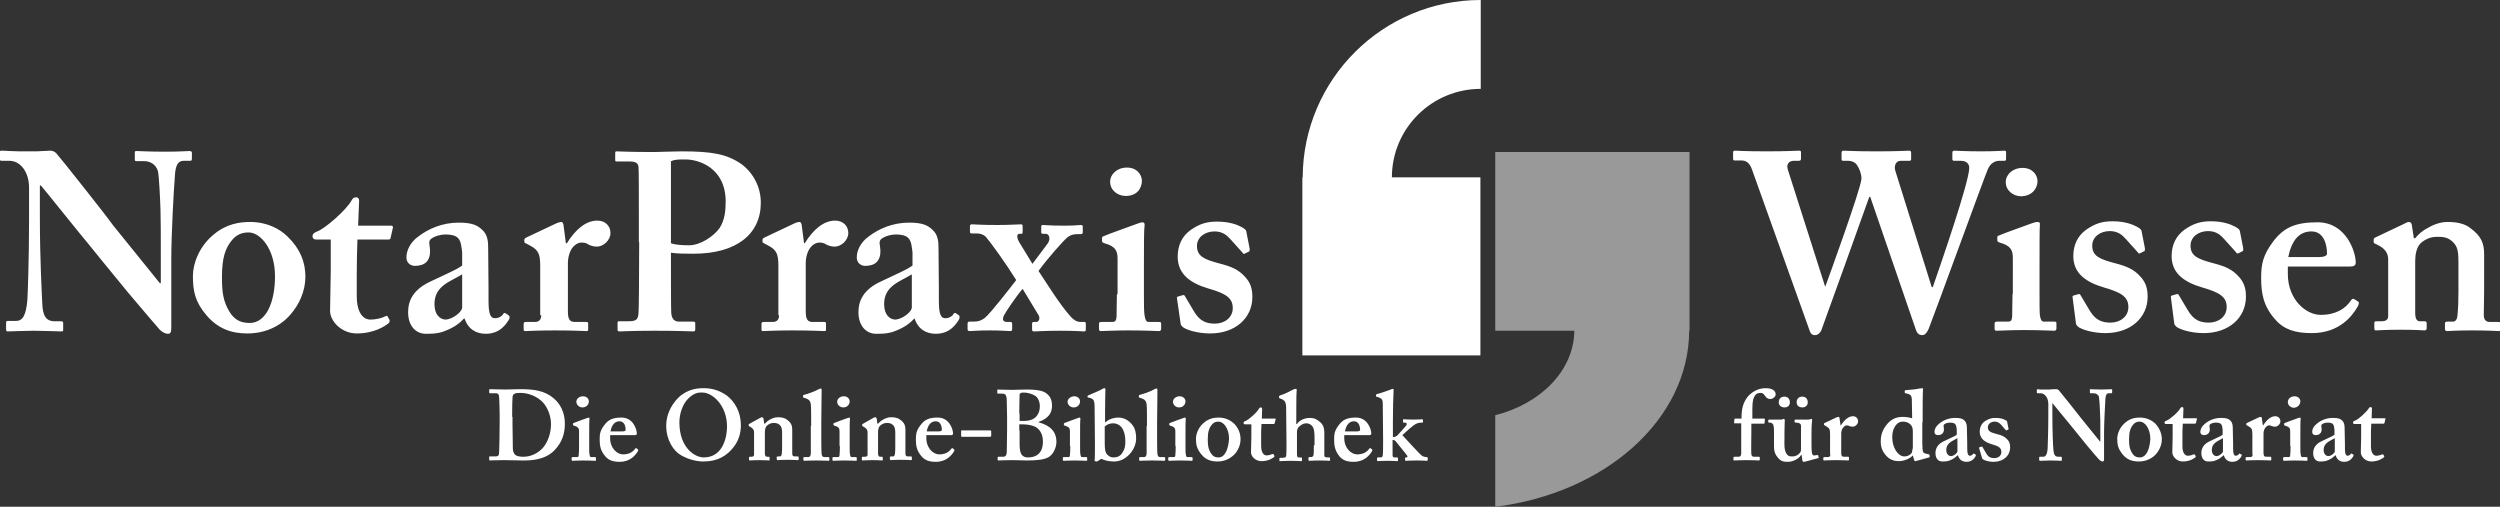
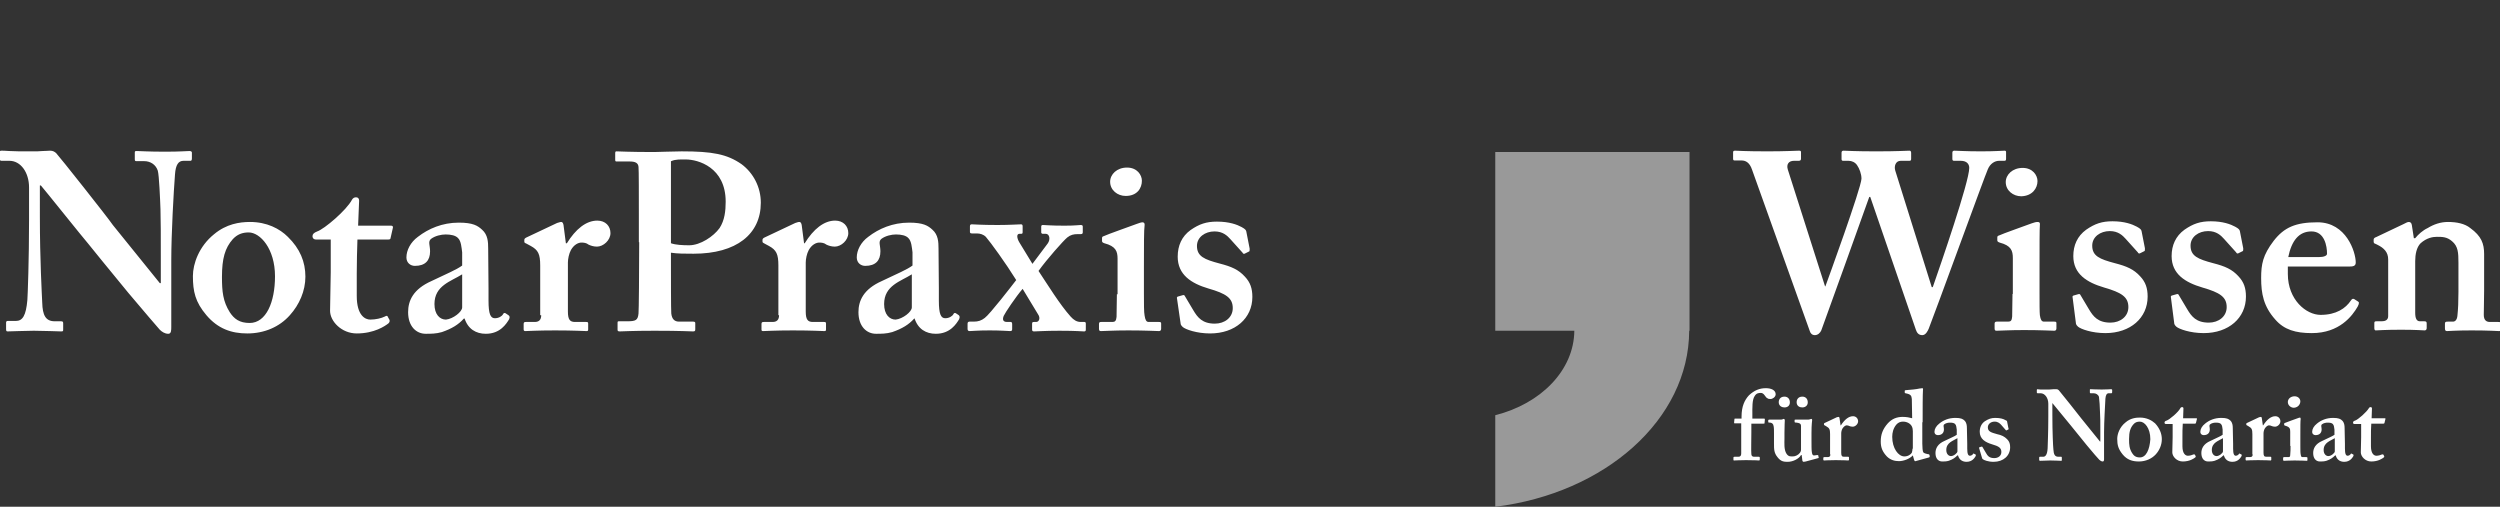
<svg xmlns="http://www.w3.org/2000/svg" version="1.1" id="Ebene_1" x="0px" y="0px" width="740px" height="150px" viewBox="0 0 740 150" style="enable-background:new 0 0 740 150;" xml:space="preserve">
  <rect x="0" y="0" width="740" height="150" fill="#333333" stroke="none" />
  <style type="text/css">
	.st0{fill:#FFFFFF;}
	.st1{fill:#999999;}
</style>
  <g>
-     <path class="st0" d="M438.3,26.3V0c-29,0-52.6,23.5-52.7,52.5h-0.1v52.7h52.7V52.5h-26.2C412,38,423.8,26.3,438.3,26.3" />
    <path class="st1" d="M500.1,45h-57.5v52.9H466c-0.1,11.7-9.9,21.6-23.4,25V150c32.5-4,57.3-25.8,57.4-52.1h0.1V45z" />
    <path class="st0" d="M698.9,125.6v3.8c0,1.1-0.1,3.5-0.1,4.5c0,1.2,1.3,2.7,3.1,2.7c2.1,0,3.3-0.9,3.7-1.2c0.1-0.1,0.2-0.2,0.1-0.4   l-0.2-0.4c-0.1-0.1-0.1-0.1-0.4-0.1c-0.4,0.2-1.1,0.4-1.7,0.4c-0.6,0-1.6-0.5-1.6-2.8v-2.7c0-1.3,0-2.7,0.1-4h3.6   c0.2,0,0.3-0.1,0.3-0.2l0.3-1.2c0-0.1,0-0.2-0.2-0.2h-3.9l0.1-2.9c0-0.2-0.1-0.4-0.4-0.4c-0.2,0-0.4,0.1-0.5,0.3   c-0.7,1.2-3.2,3.4-4.1,3.7c-0.4,0.1-0.6,0.3-0.6,0.6c0,0.3,0.2,0.4,0.4,0.4H698.9z M691.1,133.6c0,0.5-1.1,1.4-1.9,1.4   c-0.7,0-1.4-0.6-1.4-1.8c0-2.2,2-2.7,3.3-3.5V133.6z M691.4,134.9c0.4,1.3,1.4,1.8,2.5,1.8c1.7,0,2.4-1.2,2.7-1.7   c0.1-0.3,0.1-0.4-0.1-0.5l-0.4-0.2c-0.1-0.1-0.2-0.1-0.3,0.1c-0.1,0.2-0.5,0.5-0.9,0.5c-0.5,0-0.8-0.5-0.8-2.1v-1.4l-0.1-4.7   c0-0.8-0.1-1.6-0.7-2.2c-0.5-0.5-1.1-0.8-2.7-0.8c-2,0-3.6,0.7-4.8,1.7c-0.9,0.7-1.4,1.6-1.4,2.4c0,0.7,0.5,1,1,1   c1.2,0,1.8-0.7,1.8-1.7c0-0.7-0.3-1.2,0.1-1.5c0.5-0.4,1.2-0.5,1.7-0.5c0.7,0,1.2,0.1,1.5,0.4c0.4,0.4,0.4,1.1,0.5,1.7v1.5   c-0.7,0.5-1.8,0.9-3.6,1.8c-2.1,0.9-2.7,2.3-2.7,3.6c0,1.7,0.9,2.5,2,2.5c0.6,0,1.2,0,1.9-0.2c1.2-0.4,1.9-0.9,2.6-1.6H691.4z    M680.9,118.8c0-0.7-0.6-1.5-1.7-1.5c-1.2,0-2,0.8-2,1.7c0,1,0.9,1.7,1.8,1.7C680.3,120.6,680.9,119.6,680.9,118.8 M678,132   c0,0.8,0,1.8-0.1,2.7c0,0.5-0.2,0.6-0.5,0.6h-1.3c-0.2,0-0.3,0.1-0.3,0.2v0.6c0,0.2,0.1,0.3,0.2,0.3c0.4,0,1.5-0.1,3.2-0.1   c2,0,3.3,0.1,3.6,0.1c0.2,0,0.2-0.1,0.2-0.3v-0.6c0-0.1-0.1-0.2-0.3-0.2h-1.2c-0.3,0-0.4-0.2-0.5-0.8c-0.1-0.4-0.1-1.4-0.1-2.5   v-3.2c0-2.5,0-4.3,0.1-4.8c0-0.2-0.1-0.4-0.2-0.4c-0.2,0-0.4,0.1-0.7,0.2c-0.5,0.2-3.4,1.2-3.8,1.4c-0.1,0.1-0.2,0.1-0.2,0.2v0.3   c0,0.1,0,0.2,0.3,0.3c1.4,0.4,1.5,0.9,1.5,1.8V132z M666.8,134.5c0,0.6-0.3,0.8-0.8,0.8h-1c-0.2,0-0.3,0.1-0.3,0.2v0.6   c0,0.1,0.1,0.2,0.2,0.2c0.2,0,1.4-0.1,3.5-0.1c2.2,0,3.5,0.1,3.7,0.1c0.1,0,0.2-0.1,0.2-0.2v-0.7c0-0.1-0.1-0.2-0.2-0.2h-1.3   c-0.6,0-0.8-0.3-0.8-1.2v-5.7c0-0.4,0.1-1,0.4-1.5c0.4-0.6,0.9-0.9,1.2-0.9c0.3,0,0.6,0.1,0.8,0.2c0.2,0.1,0.6,0.2,1,0.2   c0.8,0,1.6-0.8,1.6-1.6c0-0.8-0.6-1.5-1.5-1.5c-1.3,0-2.5,1-3.6,2.7h-0.1l-0.3-2.1c0-0.2-0.1-0.4-0.3-0.4s-0.3,0.1-0.5,0.1   l-3.6,1.7c-0.2,0.1-0.2,0.1-0.2,0.3v0.2c0,0.1,0.1,0.2,0.2,0.2l0.5,0.3c0.9,0.5,1.1,0.9,1.1,2.3V134.5z M658,133.6   c0,0.5-1.1,1.4-1.9,1.4c-0.7,0-1.4-0.6-1.4-1.8c0-2.2,2-2.7,3.3-3.5V133.6z M658.3,134.9c0.4,1.3,1.4,1.8,2.5,1.8   c1.7,0,2.4-1.2,2.7-1.7c0.1-0.3,0.1-0.4-0.1-0.5l-0.4-0.2c-0.1-0.1-0.2-0.1-0.3,0.1c-0.1,0.2-0.5,0.5-0.9,0.5   c-0.5,0-0.8-0.5-0.8-2.1v-1.4l-0.1-4.7c0-0.8-0.1-1.6-0.7-2.2c-0.5-0.5-1.1-0.8-2.7-0.8c-2,0-3.6,0.7-4.8,1.7   c-0.9,0.7-1.4,1.6-1.4,2.4c0,0.7,0.5,1,1,1c1.2,0,1.8-0.7,1.8-1.7c0-0.7-0.3-1.2,0.1-1.5c0.5-0.4,1.2-0.5,1.7-0.5   c0.7,0,1.2,0.1,1.5,0.4c0.4,0.4,0.4,1.1,0.5,1.7v1.5c-0.7,0.5-1.8,0.9-3.6,1.8c-2.1,0.9-2.7,2.3-2.7,3.6c0,1.7,0.9,2.5,2,2.5   c0.6,0,1.2,0,1.9-0.2c1.2-0.4,1.9-0.9,2.6-1.6H658.3z M643.1,125.6v3.8c0,1.1-0.1,3.5-0.1,4.5c0,1.2,1.3,2.7,3.1,2.7   c2.1,0,3.3-0.9,3.7-1.2c0.1-0.1,0.2-0.2,0.1-0.4l-0.2-0.4c-0.1-0.1-0.1-0.1-0.4-0.1c-0.4,0.2-1.1,0.4-1.7,0.4   c-0.6,0-1.6-0.5-1.6-2.8v-2.7c0-1.3,0-2.7,0.1-4h3.6c0.2,0,0.3-0.1,0.3-0.2l0.3-1.2c0-0.1,0-0.2-0.2-0.2h-3.9l0.1-2.9   c0-0.2-0.1-0.4-0.4-0.4c-0.2,0-0.4,0.1-0.5,0.3c-0.6,1.2-3.2,3.4-4.1,3.7c-0.4,0.1-0.6,0.3-0.6,0.6c0,0.3,0.2,0.4,0.4,0.4H643.1z    M633.4,135.4c-1.2,0-1.8-0.5-2.3-1.3c-0.8-1.3-0.9-2.4-0.9-4.1c0-2.2,0.4-3.4,1.3-4.4c0.5-0.6,1.1-0.8,1.9-0.8   c1.4,0,3.1,1.9,3.1,5.2C636.3,133,635.3,135.4,633.4,135.4 M633.4,123.6c-1.2,0-2.8,0.2-4.2,1.4c-1.8,1.4-2.5,3.5-2.5,4.9   c0,1.8,0.3,3,1.6,4.6c1.3,1.6,2.9,2.1,4.8,2.1c2,0,3.8-0.8,5-2.1c1.1-1.2,1.8-2.8,1.8-4.5c0-1.7-0.7-3.3-2-4.7   C636.9,124.4,635.4,123.6,633.4,123.6 M607.3,119.3h0.2c0.4,0.4,5.1,6.3,5.5,6.7c0.4,0.5,2.7,3.3,4.7,5.8c1.8,2.2,3.4,4,3.7,4.3   c0.2,0.2,0.6,0.5,1,0.5c0.4,0,0.4-0.4,0.4-0.8V128c0-3,0.3-8,0.4-10c0.1-1.1,0.4-1.6,1-1.6h0.8c0.1,0,0.2-0.1,0.2-0.3v-0.7   c0-0.1-0.1-0.2-0.3-0.2c-0.4,0-1.1,0.1-2.8,0.1c-2,0-3-0.1-3.3-0.1c-0.2,0-0.2,0.1-0.2,0.2v0.7c0,0.1,0,0.3,0.2,0.3h0.9   c0.7,0,1.4,0.4,1.6,1.1c0.1,0.5,0.3,3.4,0.3,4.5c0.1,1.5,0.1,3,0.1,5.6v3.1h-0.1c-0.5-0.6-5.1-6.3-5.5-6.8   c-0.6-0.8-6.4-8.1-6.7-8.4c-0.2-0.2-0.4-0.3-0.7-0.3c-0.2,0-0.4,0-0.8,0c-0.4,0-0.8,0.1-1.3,0.1c-1.3,0-2.1,0-2.6,0   c-0.5,0-0.8-0.1-0.9-0.1c-0.1,0-0.2,0.1-0.2,0.2v0.8c0,0.1,0.1,0.2,0.2,0.2h0.9c1.3,0,2.3,1.4,2.3,3.1v3.8c0,4.7-0.2,8.9-0.2,9.4   c-0.1,1.8-0.6,2.5-1.3,2.5h-1c-0.1,0-0.2,0.1-0.2,0.2v0.7c0,0.2,0.1,0.3,0.2,0.3c0.3,0,2.3-0.1,3.1-0.1c1.1,0,2.9,0.1,3.2,0.1   c0.2,0,0.2-0.1,0.2-0.2v-0.7c0-0.1,0-0.3-0.2-0.3h-0.8c-1.1,0-1.4-0.7-1.5-2.2c-0.1-0.9-0.3-5.1-0.3-10.1V119.3z M586.7,135.6   c0,0.1,0.1,0.2,0.2,0.3c0.3,0.3,1.6,0.8,3.2,0.8c2.9,0,4.9-1.8,4.9-4.3c0-1-0.2-1.7-0.9-2.4c-0.8-0.8-1.6-1.2-3-1.5   c-1.8-0.5-2.7-0.8-2.7-2c0-1,0.9-1.7,2-1.7c1,0,1.5,0.5,1.9,0.9l1.4,1.6c0.1,0.1,0.1,0.1,0.2,0.1l0.6-0.3c0.1-0.1,0.1-0.2,0-0.3   l-0.4-2c0-0.2-0.1-0.3-0.6-0.5c-0.5-0.3-1.4-0.6-2.9-0.6c-1.2,0-2,0.3-3.1,1c-1,0.7-1.5,1.8-1.5,3.1c0,2.1,1.6,3.1,3.6,3.7   c2.1,0.6,2.8,1.1,2.8,2.3c0,1.1-0.9,1.8-2.1,1.8c-1.5,0-2-0.7-2.5-1.6l-1-1.7c-0.1-0.1-0.1-0.1-0.3-0.1l-0.6,0.2   c-0.1,0-0.1,0.1-0.1,0.2L586.7,135.6z M579.4,133.6c0,0.5-1.1,1.4-1.9,1.4c-0.7,0-1.4-0.6-1.4-1.8c0-2.2,2-2.7,3.3-3.5V133.6z    M579.6,134.9c0.4,1.3,1.4,1.8,2.5,1.8c1.7,0,2.4-1.2,2.7-1.7c0.1-0.3,0.1-0.4-0.1-0.5l-0.4-0.2c-0.1-0.1-0.2-0.1-0.3,0.1   c-0.1,0.2-0.5,0.5-0.9,0.5c-0.5,0-0.8-0.5-0.8-2.1v-1.4l-0.1-4.7c0-0.8-0.1-1.6-0.7-2.2c-0.5-0.5-1.1-0.8-2.7-0.8   c-2,0-3.6,0.7-4.8,1.7c-0.9,0.7-1.4,1.6-1.4,2.4c0,0.7,0.5,1,1,1c1.2,0,1.8-0.7,1.8-1.7c0-0.7-0.3-1.2,0.1-1.5   c0.5-0.4,1.2-0.5,1.7-0.5c0.7,0,1.2,0.1,1.5,0.4c0.4,0.4,0.4,1.1,0.5,1.7v1.5c-0.7,0.5-1.8,0.9-3.6,1.8c-2.1,0.9-2.7,2.3-2.7,3.6   c0,1.7,0.9,2.5,2,2.5c0.6,0,1.2,0,1.9-0.2c1.2-0.4,1.9-0.9,2.6-1.6H579.6z M566.1,132.8c0,0.5-0.1,0.8-0.2,1.2   c-0.3,0.5-1.1,1.1-2.2,1.1c-1.8,0-3.6-2.4-3.6-5.8c0-1.2,0.3-2.5,1.2-3.6c0.6-0.7,1.3-0.9,2-0.9c1.2,0,2.2,0.6,2.6,1.4   c0.2,0.4,0.3,0.9,0.3,1.4V132.8z M569.1,125c0-3.8,0-8.1,0.1-9.6c0.1-0.4-0.1-0.5-0.2-0.5c-0.2,0-0.4,0.1-0.8,0.1   c-0.8,0.2-2.7,0.4-4.2,0.5c-0.2,0.1-0.2,0.1-0.2,0.2v0.5c0,0.1,0.1,0.2,0.2,0.2c1.6,0.3,1.8,0.7,1.9,1.7l0.1,5.7   c-0.7-0.2-1.7-0.4-2.8-0.4c-1.8,0-3.2,0.6-4.4,1.9c-1.5,1.7-2.1,3.3-2.1,5.4c0,1.9,0.6,3.1,1.8,4.4c1.1,1.1,2.4,1.4,3.6,1.4   c1.4,0,3.2-0.7,4.1-1.7l0.4,1.4c0.1,0.2,0.2,0.4,0.4,0.3l4-1.1c0.2-0.1,0.2-0.2,0.2-0.4l-0.1-0.4c-0.1-0.1-0.2-0.2-0.6-0.2   c-0.4-0.1-0.9-0.2-1.2-0.5c-0.2-0.3-0.3-1.5-0.3-2.6V125z M541.8,134.5c0,0.6-0.3,0.8-0.8,0.8h-1c-0.2,0-0.3,0.1-0.3,0.2v0.6   c0,0.1,0.1,0.2,0.2,0.2c0.2,0,1.4-0.1,3.5-0.1c2.2,0,3.5,0.1,3.7,0.1c0.1,0,0.2-0.1,0.2-0.2v-0.7c0-0.1-0.1-0.2-0.2-0.2h-1.3   c-0.6,0-0.8-0.3-0.8-1.2v-5.7c0-0.4,0.1-1,0.4-1.5c0.4-0.6,0.9-0.9,1.2-0.9c0.3,0,0.6,0.1,0.8,0.2c0.2,0.1,0.6,0.2,1,0.2   c0.8,0,1.6-0.8,1.6-1.6c0-0.8-0.6-1.5-1.5-1.5c-1.3,0-2.5,1-3.6,2.7h-0.1l-0.3-2.1c0-0.2-0.1-0.4-0.3-0.4c-0.2,0-0.3,0.1-0.5,0.1   l-3.6,1.7c-0.2,0.1-0.2,0.1-0.2,0.3v0.2c0,0.1,0.1,0.2,0.2,0.2l0.5,0.3c0.9,0.5,1.1,0.9,1.1,2.3V134.5z M533.5,120.6   c0.8,0,1.6-0.5,1.6-1.5c0-1.1-0.7-1.7-1.6-1.7c-1.4,0-1.7,1.1-1.7,1.6C531.8,120.3,532.8,120.6,533.5,120.6 M528.2,120.6   c0.9,0,1.6-0.5,1.6-1.5c0-1.1-0.7-1.7-1.6-1.7c-1.4,0-1.7,1.1-1.7,1.6C526.5,120.3,527.6,120.6,528.2,120.6 M533.5,136.3   c0,0.2,0.2,0.4,0.4,0.4s0.4-0.1,0.6-0.1l3.7-1c0.1,0,0.2-0.1,0.1-0.3l-0.1-0.5c0-0.1-0.1-0.1-0.4-0.1c-0.4,0.1-0.8,0.1-0.9,0.1   c-0.2,0-0.5-0.1-0.6-1c-0.1-0.6-0.1-2-0.1-3.4v-2.1c0-2.9,0.2-3.7,0.2-4c0-0.1-0.1-0.3-0.2-0.3c-0.1,0-0.2,0-0.4,0.1   c-0.1,0-0.3,0.1-0.5,0.1h-3.7c-0.3,0-0.4,0-0.4,0.2v0.5c0,0.1,0.1,0.2,0.6,0.2c0.7,0.1,1.3,0.2,1.3,1v7c0,0.4-0.2,0.8-0.3,0.9   c-0.5,0.7-1.4,1.1-2.1,1.1c-0.7,0-1.3,0.1-1.9-0.8c-0.8-1.2-0.6-3.3-0.6-4.4v-1.8c0-2,0.1-3.4,0.1-3.7c0-0.2-0.1-0.4-0.3-0.4   c-0.1,0-0.2,0-0.3,0.1c-0.1,0-0.3,0.1-0.4,0.1h-3.5c-0.3,0-0.4,0.1-0.4,0.2v0.5c0,0.2,0.2,0.2,0.6,0.2c0.5,0.1,0.9,0.3,1,1.1   c0.1,0.4,0.1,1.4,0.1,2.1c0,0.6,0,1.6,0,3c0,1.7,0,2.8,1.1,4.1c1,1.3,2,1.3,3,1.3c1.5,0,3.3-0.9,3.9-2h0.2L533.5,136.3z    M518.7,125.4h3.2c0.2,0,0.4,0,0.4-0.1l0.1-1.1c0-0.1,0-0.3-0.2-0.3h-3.5v-1c0-2.2-0.1-4.6,0.7-5.7c0.5-0.8,1.1-0.9,1.8-0.9   c0.4,0,0.8,0.2,1.2,0.8c0.2,0.3,0.5,0.7,0.8,0.8c0.2,0.2,0.6,0.2,0.9,0.2c0.6,0,1.5-0.6,1.5-1.4c0-1.2-1.3-1.8-2.9-1.8   c-1.8,0-3.4,0.6-5,2.1c-1.3,1.4-2.2,3.3-2.2,6.3v0.6h-1.7c-0.2,0-0.4,0-0.4,0.1l-0.1,1c0,0.2,0,0.3,0.1,0.3h2v8.9   c0,0.6-0.2,1-0.8,1h-1.2c-0.2,0-0.3,0.1-0.3,0.2v0.7c0,0.2,0.1,0.2,0.2,0.2c0.2,0,1.8-0.1,3.5-0.1c2.6,0,3.7,0.1,3.9,0.1   c0.1,0,0.2-0.1,0.2-0.3v-0.5c0-0.2-0.1-0.3-0.3-0.3h-1.4c-0.5,0-0.8-0.3-0.8-0.8c-0.1-0.8,0-4.1,0-6.5V125.4z" />
    <path class="st0" d="M703.3,70.2c-0.4,0.1-0.7,0.4-0.7,0.7v0.6c0,0.3,0.1,0.6,0.6,0.7l0.6,0.3c1.8,0.9,3.1,2.1,3.1,4.3v16.8   c0,1.2-1,1.5-1.9,1.5h-1.5c-0.6,0-0.7,0.1-0.7,0.6v1.4c0,0.4,0.1,0.7,0.4,0.7c0.4,0,2.8-0.2,7.5-0.2c4.5,0,6.6,0.2,7,0.2   s0.6-0.3,0.6-0.7v-1.3c0-0.5-0.1-0.7-0.7-0.7h-1.3c-1,0-1.4-0.9-1.4-2.5V77.3c0-2,0.4-4.1,1.6-5.3c1.8-1.6,3.6-1.9,4.8-1.9   c1.6,0,3,0,4.5,1.3c1.8,1.5,1.9,3.4,1.9,6.4v8.6c0,3-0.1,5.1-0.3,7c-0.1,1.3-0.7,1.8-1.3,1.8h-1.5c-0.7,0-0.9,0.1-0.9,0.6v1.3   c0,0.6,0.1,0.9,0.6,0.9c0.4,0,2.8-0.2,7.3-0.2c5.2,0,7.5,0.2,8.1,0.2c0.4,0,0.6-0.1,0.6-0.5v-1.7c0-0.4-0.2-0.5-0.9-0.5H737   c-0.9,0-1.8-0.4-1.8-2.1c0-1.5,0.1-4.8,0.1-7.2V75.2c0-3.1-0.8-5.3-4.1-7.7c-1.6-1.3-4-1.8-6.6-1.8c-2.2,0-4.2,0.7-6,1.8   c-1.5,0.7-2.8,1.9-3.7,3h-0.4l-0.6-3.9c-0.1-0.6-0.4-0.9-0.9-0.9c-0.4,0-0.9,0.3-1.5,0.6L703.3,70.2z M677.3,76.2   c1-5,3.2-7.7,6.9-7.7c3.9,0,4.6,4.4,4.6,6.6c0,0.6-0.9,1-2.5,1H677.3z M677.1,78.9h18.1c1.3,0,2.1-0.1,2.1-1.2   c0-3.1-2.8-11.9-11.3-11.9c-6.5,0-9.9,1.5-13,5.5c-3.2,4.2-3.7,6.9-3.7,11c0,4.6,0.7,8.4,4.2,12.3c2.6,3,6,4,10.8,4   c8.2,0,12-5.1,13.6-7.9c0.5-1,0.4-1.3,0-1.5l-1.1-0.7c-0.3-0.1-0.6-0.1-0.9,0.4c-1.6,2.4-4.4,4.3-9,4.3c-4.3,0-9.7-4.5-9.7-12.1   V78.9z M643.6,95.9c0.1,0.3,0.3,0.5,0.6,0.8c0.8,0.7,4.1,1.9,8.1,1.9c7.4,0,12.5-4.5,12.5-10.8c0-2.5-0.6-4.3-2.2-6   c-1.9-2.1-4-3-7.5-3.9c-4.5-1.2-6.7-2.1-6.7-5.2c0-2.6,2.4-4.3,5.2-4.3c2.5,0,3.8,1.3,4.7,2.3l3.6,4c0.1,0.3,0.4,0.4,0.6,0.3   l1.4-0.7c0.1-0.1,0.1-0.5,0.1-0.8l-1-5.1c-0.1-0.4-0.3-0.7-1.4-1.3c-1.3-0.7-3.6-1.6-7.2-1.6c-3.1,0-5.2,0.7-7.8,2.5   c-2.6,1.9-3.8,4.6-3.8,7.8c0,5.3,4,7.8,9.1,9.3c5.2,1.5,7.2,2.8,7.2,5.8c0,2.8-2.4,4.6-5.3,4.6c-3.7,0-5.1-1.8-6.4-4l-2.5-4.2   c-0.1-0.3-0.4-0.3-0.7-0.2l-1.4,0.4c-0.2,0.1-0.3,0.3-0.2,0.6L643.6,95.9z M614.5,95.9c0.1,0.3,0.3,0.5,0.6,0.8   c0.8,0.7,4.1,1.9,8.1,1.9c7.4,0,12.5-4.5,12.5-10.8c0-2.5-0.6-4.3-2.2-6c-1.9-2.1-4-3-7.5-3.9c-4.5-1.2-6.7-2.1-6.7-5.2   c0-2.6,2.4-4.3,5.2-4.3c2.5,0,3.8,1.3,4.7,2.3l3.6,4c0.1,0.3,0.4,0.4,0.6,0.3l1.4-0.7c0.1-0.1,0.1-0.5,0.1-0.8l-1-5.1   c-0.1-0.4-0.3-0.7-1.4-1.3c-1.3-0.7-3.6-1.6-7.2-1.6c-3.1,0-5.2,0.7-7.8,2.5c-2.6,1.9-3.8,4.6-3.8,7.8c0,5.3,4,7.8,9.1,9.3   c5.2,1.5,7.2,2.8,7.2,5.8c0,2.8-2.4,4.6-5.3,4.6c-3.7,0-5.1-1.8-6.4-4l-2.5-4.2c-0.1-0.3-0.4-0.3-0.7-0.2l-1.4,0.4   c-0.2,0.1-0.3,0.3-0.2,0.6L614.5,95.9z M603.1,53.6c0-1.7-1.4-3.9-4.4-3.9c-3,0-5,2-5,4.2c0,2.5,2.2,4.2,4.6,4.2   C601.6,58,603.1,55.7,603.1,53.6 M595.7,87c0,2.1-0.1,4.5-0.1,6.7c-0.1,1.2-0.4,1.5-1.2,1.5h-3.3c-0.4,0-0.7,0.1-0.7,0.6v1.4   c0,0.6,0.2,0.7,0.6,0.7c0.9,0,3.7-0.2,8.1-0.2c5,0,8.4,0.2,9,0.2c0.4,0,0.6-0.3,0.6-0.7v-1.5c0-0.4-0.1-0.5-0.7-0.5h-3   c-0.7,0-1-0.6-1.2-1.9c-0.1-0.9-0.1-3.6-0.1-6.4v-8.1c0-6.2,0-11,0.1-12.2c0.1-0.6-0.1-0.9-0.6-0.9s-1,0.1-1.8,0.4   c-1.3,0.5-8.7,3.1-9.7,3.6c-0.4,0.1-0.5,0.3-0.5,0.6v0.8c0,0.3,0.1,0.5,0.7,0.7c3.4,0.9,3.9,2.4,3.9,4.6V87z M535.7,98   c0.2,0.7,0.7,1.2,1.5,1.2c0.9,0,1.6-0.7,1.9-1.4c0.3-0.8,13.5-37.4,14.2-39.5h0.3l13.5,39.3c0.3,0.9,0.8,1.6,1.9,1.6   c1,0,1.6-1.2,1.9-1.9c1.5-3.7,16.7-45.5,17.5-47.2c0.7-1.7,2.1-2.5,3.3-2.5h1.6c0.4,0,0.5-0.2,0.5-0.6v-2c0-0.2-0.1-0.4-0.4-0.4   c-0.6,0-2.8,0.2-7,0.2c-4.6,0-7.2-0.2-7.9-0.2c-0.4,0-0.6,0.2-0.6,0.6v1.8c0,0.4,0.1,0.6,0.5,0.6h2c1.8,0,2.5,1,2.5,2.1   c0,4.1-8.5,28.7-10.8,35.3h-0.3l-10.8-34.5c-0.4-1.3,0.1-2.9,1.6-2.9h2.6c0.4,0,0.5-0.2,0.5-0.6v-1.7c0-0.4-0.1-0.7-0.5-0.7   c-0.7,0-3.5,0.2-9.8,0.2c-6.4,0-9.1-0.2-9.7-0.2c-0.4,0-0.6,0.2-0.6,0.6v1.9c0,0.4,0.2,0.5,0.5,0.5h1.6c0.9,0,1.9,0.4,2.5,1.3   c0.7,1,1.3,2.6,1.3,4c-0.1,2.8-10.1,30.3-10.7,31.9l-0.1-0.1l-11-34.5c-0.5-1.6,0.3-2.6,1.8-2.6h1.4c0.5,0,0.7-0.2,0.7-0.6v-1.9   c0-0.4-0.1-0.5-0.6-0.5c-0.7,0-3.9,0.2-9.3,0.2c-6.7,0-9-0.2-9.6-0.2c-0.4,0-0.6,0.1-0.6,0.5v1.9c0,0.3,0.1,0.5,0.4,0.5h2.1   c1.2,0,2.4,0.6,3.1,2.7L535.7,98z" />
    <path class="st0" d="M349.5,96c0.1,0.3,0.3,0.5,0.6,0.8c0.8,0.7,4.1,1.9,8.1,1.9c7.4,0,12.5-4.5,12.5-10.8c0-2.5-0.6-4.3-2.2-6   c-1.9-2.1-4-3-7.5-3.9c-4.5-1.2-6.7-2.1-6.7-5.2c0-2.6,2.4-4.3,5.2-4.3c2.5,0,3.8,1.3,4.7,2.3l3.6,4c0.1,0.3,0.4,0.4,0.6,0.3   l1.4-0.7c0.1-0.1,0.1-0.5,0.1-0.8l-1-5.1c-0.1-0.4-0.3-0.7-1.4-1.3c-1.3-0.7-3.6-1.6-7.3-1.6c-3.1,0-5.2,0.7-7.8,2.5   c-2.6,1.9-3.8,4.6-3.8,7.9c0,5.3,4,7.9,9.1,9.4c5.2,1.5,7.2,2.8,7.2,5.8c0,2.8-2.4,4.6-5.3,4.6c-3.7,0-5.1-1.8-6.4-4l-2.5-4.2   c-0.1-0.3-0.4-0.3-0.7-0.2l-1.4,0.4c-0.2,0.1-0.3,0.3-0.2,0.6L349.5,96z M338,53.5c0-1.7-1.4-3.9-4.4-3.9c-3,0-5,2-5,4.2   c0,2.5,2.2,4.2,4.6,4.2C336.6,58,338,55.7,338,53.5 M330.6,87.1c0,2.1-0.1,4.5-0.1,6.7c-0.1,1.2-0.5,1.5-1.2,1.5H326   c-0.5,0-0.7,0.1-0.7,0.6v1.4c0,0.6,0.2,0.7,0.6,0.7c0.9,0,3.7-0.2,8.1-0.2c5,0,8.5,0.2,9.1,0.2c0.4,0,0.6-0.3,0.6-0.7v-1.5   c0-0.4-0.1-0.5-0.7-0.5h-3c-0.7,0-1-0.6-1.2-1.9c-0.2-0.9-0.2-3.6-0.2-6.4v-8.1c0-6.2,0-11,0.2-12.2c0.1-0.6-0.2-0.9-0.6-0.9   s-1,0.2-1.8,0.5c-1.3,0.5-8.7,3.1-9.7,3.6c-0.4,0.1-0.5,0.3-0.5,0.6v0.8c0,0.3,0.1,0.5,0.7,0.7c3.4,0.9,3.9,2.4,3.9,4.6V87.1z    M321.4,95.8c0-0.3-0.1-0.5-0.4-0.5h-1.1c-1.2,0-2.1-0.6-3-1.6c-3.3-3.7-6.7-9.3-9.5-13.5c2.5-3.5,7.4-9,8.5-9.9c1-0.8,1.9-1,3.1-1   h0.9c0.5,0,0.6-0.2,0.6-0.6v-1.6c0-0.3-0.1-0.5-0.6-0.5c-0.6,0-1.6,0.2-4.8,0.2c-4.2,0-5.7-0.2-6.4-0.2c-0.3,0-0.5,0.1-0.5,0.5v1.7   c0,0.2,0.2,0.4,0.4,0.4h0.9c1.2,0,1.5,1.7,0.6,2.9l-4.5,6l-3.9-6.4c-0.7-1.2-0.9-2.5,0.1-2.5h0.5c0.3,0,0.4-0.1,0.4-0.5V67   c0-0.4-0.1-0.6-0.5-0.6c-0.6,0-3.4,0.2-6.9,0.2c-4.9,0-7-0.2-7.6-0.2c-0.4,0-0.6,0.1-0.6,0.6v1.6c0,0.3,0.1,0.5,0.6,0.5h1.5   c0.9,0,1.9,0.3,2.6,1c1.4,1.6,5.9,7.8,9,12.8c-1.3,1.7-7.8,10.1-9.3,11.2c-1,0.8-2,1.1-3.2,1.1H287c-0.4,0-0.6,0.2-0.6,0.6v1.5   c0,0.4,0.1,0.7,0.6,0.7c0.9,0,2.1-0.2,6-0.2c3.4,0,5.4,0.2,6,0.2c0.5,0,0.6-0.2,0.6-0.6V96c0-0.4-0.1-0.7-0.4-0.7h-1.1   c-1.3,0-1.4-0.8-1-1.8c0.4-0.9,3.6-5.7,5.6-8l4.6,7.6c0.7,1,0.3,2.2-0.6,2.2h-0.6c-0.5,0-0.6,0.1-0.6,0.6v1.6   c0,0.4,0.1,0.6,0.6,0.6c0.9,0,3.1-0.2,7.5-0.2c5.2,0,6.6,0.2,7.3,0.2c0.4,0,0.5-0.2,0.5-0.5V95.8z M269.9,91c0,1.3-2.7,3.4-4.8,3.6   c-1.8,0-3.4-1.5-3.4-4.6c0-5.5,4.9-6.7,8.2-8.8V91z M270.7,94.2c1,3.2,3.4,4.6,6.3,4.6c4.3,0,6.1-3,6.9-4.3c0.3-0.7,0.1-1-0.1-1.2   l-0.9-0.6c-0.3-0.1-0.5-0.1-0.7,0.3c-0.3,0.6-1.3,1.2-2.4,1.2c-1.3,0-1.9-1.2-1.9-5.2v-3.6l-0.1-11.8c0-2-0.1-4.1-1.8-5.6   c-1.3-1.2-2.7-2.1-6.9-2.1c-4.9,0-9,1.8-12.1,4.2c-2.2,1.6-3.4,4-3.4,6.1c0,1.6,1.2,2.5,2.5,2.5c3.1,0,4.5-1.6,4.5-4.3   c0-1.8-0.7-2.9,0.3-3.7c1.2-0.9,3-1.3,4.3-1.3c1.6,0,3,0.3,3.7,1.1c0.9,0.9,1,2.7,1.2,4.2v3.9c-1.6,1.2-4.5,2.4-9.1,4.6   c-5.4,2.4-6.9,5.8-6.9,9.2c0,4.2,2.4,6.4,5.2,6.4c1.5,0,3.1,0,4.8-0.5c2.9-1,4.9-2.2,6.5-4H270.7z M230.6,93.3c0,1.4-0.7,2-1.9,2   h-2.6c-0.5,0-0.7,0.1-0.7,0.6v1.6c0,0.4,0.1,0.5,0.5,0.5c0.6,0,3.5-0.2,8.8-0.2c5.5,0,8.8,0.2,9.3,0.2c0.4,0,0.5-0.1,0.5-0.5v-1.7   c0-0.4-0.1-0.5-0.6-0.5h-3.3c-1.5,0-2.1-0.7-2.1-3.1V77.7c0-1,0.3-2.6,0.9-3.7c0.9-1.6,2.2-2.2,3.1-2.2c0.7,0,1.5,0.1,2.1,0.6   c0.6,0.3,1.5,0.6,2.5,0.6c1.9,0,4-1.9,4-4c0-2.1-1.5-3.7-3.9-3.7c-3.3,0-6.4,2.5-9,6.7H238l-0.7-5.4c-0.1-0.4-0.2-0.9-0.7-0.9   c-0.5,0-0.7,0.2-1.2,0.3l-9.1,4.3c-0.4,0.2-0.6,0.4-0.6,0.7v0.5c0,0.3,0.2,0.4,0.6,0.6l1.3,0.7c2.2,1.2,2.8,2.4,2.8,5.8V93.3z    M198.7,47.7c1.2-0.6,3-0.5,4.3-0.5c3.6,0,11.8,2.3,11.8,12.5c0,2.7-0.3,5.5-1.8,7.8c-1.8,2.5-5.7,5.1-9,5.1c-1.9,0-4-0.1-5.4-0.6   V47.7z M189.2,71.7c0,8.7-0.1,20.4-0.2,21.1c-0.2,2-0.8,2.3-3.4,2.3h-2.4c-0.4,0-0.4,0.1-0.4,0.6v1.9c0,0.2,0,0.5,0.6,0.5   c0.7,0,3.7-0.2,10.3-0.2c8.1,0,10.5,0.2,11.5,0.2c0.6,0,0.6-0.3,0.6-0.7v-1.7c0-0.2,0-0.5-0.6-0.5h-4.2c-1.3,0-2.1-0.7-2.3-2.4   c-0.1-1-0.1-11.2-0.1-14.7v-3.3c1.9,0.3,4.2,0.3,6.7,0.3c12.7,0,19.9-5.8,19.9-15.1c0-4.6-2.2-8.8-5.7-11.4   c-4.3-3-8.7-3.8-17.7-3.8c-2.5,0-6.9,0.2-8.2,0.2c-7.5,0-10.2-0.2-11.1-0.2c-0.3,0-0.4,0.1-0.4,0.6v1.9c0,0.4,0.1,0.5,0.4,0.5h3.9   c1.6,0,2.5,0.4,2.6,1.6c0.1,0.8,0.1,8.8,0.1,13.7V71.7z M160.2,93.3c0,1.4-0.7,2-1.9,2h-2.6c-0.5,0-0.7,0.1-0.7,0.6v1.6   c0,0.4,0.2,0.5,0.5,0.5c0.6,0,3.5-0.2,8.8-0.2c5.5,0,8.8,0.2,9.3,0.2c0.4,0,0.5-0.1,0.5-0.5v-1.7c0-0.4-0.1-0.5-0.6-0.5h-3.3   c-1.5,0-2.1-0.7-2.1-3.1V77.7c0-1,0.3-2.6,0.9-3.7c0.9-1.6,2.2-2.2,3.1-2.2c0.7,0,1.5,0.1,2.1,0.6c0.6,0.3,1.5,0.6,2.5,0.6   c1.9,0,4-1.9,4-4c0-2.1-1.5-3.7-3.9-3.7c-3.3,0-6.4,2.5-9,6.7h-0.3l-0.7-5.4c-0.1-0.4-0.2-0.9-0.7-0.9c-0.4,0-0.7,0.2-1.2,0.3   l-9.1,4.3c-0.4,0.2-0.6,0.4-0.6,0.7v0.5c0,0.3,0.1,0.4,0.6,0.6l1.3,0.7c2.2,1.2,2.8,2.4,2.8,5.8V93.3z M136.8,91   c0,1.3-2.7,3.4-4.8,3.6c-1.8,0-3.4-1.5-3.4-4.6c0-5.5,4.9-6.7,8.2-8.8V91z M137.5,94.2c1,3.2,3.4,4.6,6.3,4.6c4.3,0,6.1-3,6.9-4.3   c0.3-0.7,0.1-1-0.2-1.2l-0.9-0.6c-0.3-0.1-0.5-0.1-0.7,0.3c-0.3,0.6-1.3,1.2-2.4,1.2c-1.3,0-1.9-1.2-1.9-5.2v-3.6l-0.1-11.8   c0-2-0.1-4.1-1.8-5.6c-1.3-1.2-2.7-2.1-6.9-2.1c-4.9,0-9,1.8-12.1,4.2c-2.2,1.6-3.4,4-3.4,6.1c0,1.6,1.2,2.5,2.5,2.5   c3.1,0,4.5-1.6,4.5-4.3c0-1.8-0.7-2.9,0.3-3.7c1.2-0.9,3-1.3,4.3-1.3c1.6,0,3,0.3,3.7,1.1c0.9,0.9,1,2.7,1.2,4.2v3.9   c-1.6,1.2-4.5,2.4-9.1,4.6c-5.4,2.4-6.9,5.8-6.9,9.2c0,4.2,2.4,6.4,5.2,6.4c1.5,0,3.1,0,4.8-0.5c2.9-1,4.9-2.2,6.5-4H137.5z    M97.9,70.8v9.7c0,2.8-0.2,8.8-0.2,11.5c0,3.1,3.4,6.7,7.9,6.7c5.2,0,8.4-2.2,9.4-3c0.3-0.3,0.4-0.6,0.3-1l-0.5-0.9   c-0.1-0.4-0.4-0.4-0.9-0.1c-1,0.5-2.7,0.9-4.3,0.9c-1.5,0-4-1.2-4-7v-6.7c0-3.3,0.1-6.9,0.2-10h9.1c0.4,0,0.7-0.1,0.7-0.4l0.7-3.1   c0.1-0.3-0.1-0.6-0.5-0.6H106l0.3-7.4c0-0.6-0.3-1-0.9-1c-0.5,0-0.9,0.2-1.2,0.7c-1.6,3.1-8.2,8.7-10.3,9.4c-1,0.4-1.4,0.8-1.4,1.4   c0,0.7,0.5,1,1,1H97.9z M73.9,95.6c-3,0-4.6-1.2-5.9-3.2c-2-3.2-2.3-6.1-2.3-10.4c0-5.5,0.9-8.6,3.2-11.2c1.3-1.4,2.8-2,4.7-2   c3.4,0,7.8,4.8,7.8,13C81.4,89.4,78.8,95.6,73.9,95.6 M74,65.7c-3.1,0-7,0.6-10.6,3.6c-4.5,3.6-6.3,8.8-6.3,12.4   c0,4.6,0.7,7.7,4,11.6c3.4,4,7.4,5.4,12.1,5.4c5,0,9.5-1.9,12.6-5.4c2.8-3.1,4.6-7.2,4.6-11.4c0-4.4-1.6-8.3-5.2-11.8   C82.8,67.7,79,65.7,74,65.7 M11.7,54.9h0.4C13,55.9,25,70.9,26,72c0.9,1.2,6.7,8.2,12,14.7c4.6,5.5,8.7,10.2,9.3,10.9   c0.6,0.6,1.5,1.2,2.5,1.2c0.9,0,0.9-1,0.9-2.1V76.9c0-7.6,0.7-20.2,1.1-25.3c0.2-2.8,1-4,2.5-4h2.1c0.3,0,0.4-0.3,0.4-0.7v-1.7   c0-0.2-0.1-0.5-0.7-0.5c-0.9,0-2.7,0.2-7.2,0.2c-5.1,0-7.5-0.2-8.4-0.2c-0.6,0-0.6,0.1-0.6,0.6V47c0,0.4,0,0.7,0.4,0.7h2.4   c1.8,0,3.4,1,4,2.8c0.4,1.3,0.7,8.6,0.8,11.4c0.1,3.7,0.1,7.5,0.1,14.1v7.8h-0.3c-1.2-1.5-12.9-16-13.9-17.2   C32,64.5,17.4,46.1,16.6,45.3c-0.5-0.4-0.9-0.7-1.8-0.7c-0.5,0-1.1,0.1-2.1,0.1c-0.9,0.1-2,0.1-3.3,0.1c-3.3,0-5.3,0-6.7-0.1   c-1.3-0.1-1.9-0.1-2.3-0.1c-0.3,0-0.5,0.1-0.5,0.5v2c0,0.3,0.1,0.4,0.5,0.5h2.4c3.3,0,5.8,3.4,5.8,7.9v9.5c0,12-0.4,22.5-0.5,23.8   c-0.4,4.6-1.4,6.2-3.4,6.2H2.2c-0.3,0-0.4,0.3-0.4,0.5v1.9c0,0.5,0.1,0.7,0.4,0.7c0.7,0,5.8-0.2,7.8-0.2c2.8,0,7.3,0.2,8.1,0.2   c0.6,0,0.6-0.1,0.6-0.6v-1.7c0-0.4,0-0.7-0.6-0.7h-1.9c-2.7,0-3.6-1.8-3.7-5.5c-0.1-2.3-0.7-12.8-0.7-25.5V54.9z" />
-     <path class="st0" d="M412.2,130.2c0.2,0,0.7,0.1,0.9,0.4c0.6,0.8,3.4,4.1,3.5,4.4c0.1,0.2-0.1,0.4-0.3,0.4h-0.2   c-0.2,0-0.2,0.1-0.2,0.2v0.5c0,0.2,0.1,0.3,0.2,0.3c0.2,0,1.5-0.1,3.2-0.1c1.9,0,2.8,0.1,3,0.1c0.2,0,0.3-0.1,0.3-0.2v-0.6   c0-0.2-0.1-0.3-0.2-0.3c-0.4,0-1.1-0.1-1.5-0.4c-0.7-0.5-4.9-5.1-5.8-6.1c0.8-0.8,3.2-2.9,3.8-3.2c0.6-0.4,1.4-0.5,1.8-0.5h0.3   c0.2,0,0.2-0.1,0.2-0.2v-0.5c0-0.2-0.1-0.3-0.2-0.3c-0.2,0-0.9,0.1-2.6,0.1c-1.7,0-2.8-0.1-2.9-0.1c-0.2,0-0.2,0.1-0.2,0.2v0.6   c0,0.2,0.1,0.2,0.2,0.2h0.3c0.4,0,0.6,0.2,0.6,0.4c0,0.1-0.1,0.4-0.2,0.5c-0.4,0.5-2,2.3-2.7,3c-0.3,0.2-0.8,0.4-1.2,0.4v-4.5   c0-3.5,0.1-7.9,0.2-9.3c0-0.4,0-0.5-0.2-0.5c-0.2,0-0.5,0.1-0.9,0.3c-0.4,0.1-2.9,1.1-3.7,1.2c-0.3,0.1-0.4,0.2-0.4,0.3v0.4   c0,0.1,0.1,0.1,0.4,0.2c1.5,0.4,1.6,1,1.6,2.1l0.1,10.7c0,1.2,0,3.8-0.1,4.4c0,0.4-0.2,0.7-0.6,0.7h-0.8c-0.2,0-0.3,0.1-0.3,0.2   v0.6c0,0.2,0.1,0.3,0.2,0.3s1.2-0.1,3-0.1c1.7,0,2.7,0.1,2.8,0.1c0.2,0,0.2-0.1,0.2-0.2v-0.6c0-0.2-0.1-0.3-0.3-0.3h-0.7   c-0.4,0-0.6-0.2-0.6-0.7V130.2z M398.1,127.7c0.4-2,1.3-3,2.7-3c1.5,0,1.8,1.7,1.8,2.6c0,0.2-0.4,0.4-1,0.4H398.1z M398,128.8h7.1   c0.5,0,0.8,0,0.8-0.5c0-1.2-1.1-4.7-4.5-4.7c-2.6,0-3.9,0.6-5.1,2.2c-1.3,1.7-1.4,2.7-1.4,4.4c0,1.8,0.3,3.3,1.6,4.9   c1,1.2,2.4,1.6,4.2,1.6c3.2,0,4.7-2,5.4-3.1c0.2-0.4,0.1-0.5,0-0.6l-0.4-0.3c-0.1-0.1-0.2-0.1-0.4,0.1c-0.6,0.9-1.7,1.7-3.6,1.7   c-1.7,0-3.8-1.8-3.8-4.8V128.8z M388.9,131.8c0,0.9,0,2.5-0.1,2.9c-0.1,0.5-0.5,0.6-0.8,0.6h-0.5c-0.1,0-0.2,0.1-0.2,0.2v0.7   c0,0.1,0.1,0.2,0.2,0.2c0.3,0,1.4-0.1,3.1-0.1c1.8,0,2.7,0.1,2.9,0.1s0.2-0.1,0.2-0.2v-0.6c0-0.1-0.1-0.2-0.3-0.2H393   c-0.5,0-1-0.1-1-0.5v-3.9v-1.8c0-1.7,0.1-3.2-1.3-4.3c-0.9-0.8-1.7-1.2-3-1.2c-1.4,0-3,0.6-3.8,1.8h-0.2v-1.8c0-1.4,0-7.4,0.1-7.9   c0.1-0.5,0-0.7-0.2-0.7c-0.3,0-0.5,0.1-0.8,0.2c-0.9,0.5-2.9,1.5-3.8,1.7c-0.4,0.2-0.4,0.2-0.4,0.4v0.3c0,0.1,0.1,0.2,0.2,0.2   l0.5,0.2c1,0.4,1.4,1,1.4,2.7l0.1,10.5c0,1.4,0,3.1-0.1,3.7c-0.1,0.4-0.5,0.5-1,0.5h-0.7c-0.1,0-0.3,0.1-0.3,0.2v0.6   c0,0.2,0.1,0.2,0.2,0.2c0.2,0,1.4-0.1,3.2-0.1c1.5,0,2.8,0.1,3.1,0.1c0.2,0,0.2-0.1,0.2-0.3v-0.5c0-0.2-0.1-0.3-0.3-0.3h-0.7   c-0.4,0-0.5-0.3-0.5-1.2v-6.4c0-0.6,0.3-1.2,0.5-1.4c0.6-0.6,1.4-1.1,2.2-1.1c0.7,0,1.2,0.2,1.7,0.7c0.8,0.8,0.8,2.4,0.8,4V131.8z    M370.4,125.6v3.8c0,1.1-0.1,3.5-0.1,4.5c0,1.2,1.3,2.6,3.1,2.6c2.1,0,3.3-0.9,3.7-1.2c0.1-0.1,0.2-0.2,0.1-0.4l-0.2-0.4   c-0.1-0.1-0.1-0.1-0.4-0.1c-0.4,0.2-1.1,0.4-1.7,0.4c-0.6,0-1.6-0.5-1.6-2.8v-2.6c0-1.3,0-2.7,0.1-3.9h3.6c0.2,0,0.3-0.1,0.3-0.2   l0.3-1.2c0-0.1,0-0.2-0.2-0.2h-3.9l0.1-2.9c0-0.2-0.1-0.4-0.4-0.4c-0.2,0-0.4,0.1-0.5,0.3c-0.6,1.2-3.2,3.4-4,3.7   c-0.4,0.1-0.6,0.3-0.6,0.6c0,0.3,0.2,0.4,0.4,0.4H370.4z M360.7,135.4c-1.2,0-1.8-0.5-2.3-1.3c-0.8-1.3-0.9-2.4-0.9-4.1   c0-2.2,0.4-3.4,1.3-4.4c0.5-0.6,1.1-0.8,1.9-0.8c1.4,0,3.1,1.9,3.1,5.1C363.6,132.9,362.6,135.4,360.7,135.4 M360.7,123.6   c-1.2,0-2.7,0.2-4.2,1.4c-1.8,1.4-2.5,3.5-2.5,4.9c0,1.8,0.3,3,1.6,4.6c1.3,1.6,2.9,2.1,4.8,2.1c2,0,3.7-0.8,5-2.1   c1.1-1.2,1.8-2.8,1.8-4.5c0-1.7-0.6-3.3-2-4.7C364.2,124.4,362.7,123.6,360.7,123.6 M350.9,118.8c0-0.7-0.6-1.5-1.7-1.5   c-1.2,0-2,0.8-2,1.6c0,1,0.9,1.7,1.8,1.7C350.3,120.6,350.9,119.6,350.9,118.8 M348,132c0,0.8,0,1.8-0.1,2.7c0,0.5-0.2,0.6-0.5,0.6   h-1.3c-0.2,0-0.3,0.1-0.3,0.2v0.6c0,0.2,0.1,0.3,0.2,0.3c0.4,0,1.5-0.1,3.2-0.1c2,0,3.3,0.1,3.6,0.1c0.2,0,0.2-0.1,0.2-0.3v-0.6   c0-0.1-0.1-0.2-0.3-0.2h-1.2c-0.3,0-0.4-0.2-0.5-0.8c-0.1-0.4-0.1-1.4-0.1-2.5v-3.2c0-2.4,0-4.3,0.1-4.8c0-0.2-0.1-0.4-0.2-0.4   c-0.2,0-0.4,0.1-0.7,0.2c-0.5,0.2-3.4,1.2-3.8,1.4c-0.1,0.1-0.2,0.1-0.2,0.2v0.3c0,0.1,0,0.2,0.3,0.3c1.4,0.4,1.5,0.9,1.5,1.8V132z    M339.4,126.1v8.1c0,0.8-0.4,1.1-0.7,1.1h-1.1c-0.4,0-0.4,0.1-0.4,0.2v0.6c0,0.2,0.1,0.3,0.2,0.3c0.2,0,1.4-0.1,3.7-0.1   c2.1,0,3.4,0.1,3.6,0.1c0.1,0,0.2-0.1,0.2-0.3v-0.5c0-0.2-0.1-0.3-0.4-0.3h-1.1c-0.6,0-0.7-0.4-0.8-0.9c-0.1-0.9-0.1-3.9-0.1-5.3   v-4.2c0-1.6,0.1-7.8,0.1-9.4c0-0.4-0.1-0.5-0.3-0.5c-0.1,0-0.3,0.1-0.6,0.2c-0.9,0.6-3.2,1.4-4.4,1.7c-0.2,0.1-0.2,0.2-0.2,0.2v0.4   c0,0.1,0,0.2,0.2,0.2l0.6,0.2c0.9,0.3,1.4,0.8,1.5,1.8c0.1,0.8,0.1,3.3,0.1,5.4V126.1z M327.1,126.2c0.6-0.6,1.5-0.9,2.3-0.9   c2.3,0,3.7,1.9,3.7,5.3c0,1.3-0.1,2.2-0.8,3.3c-0.7,1.2-1.7,1.5-2.7,1.5c-1,0-1.8-0.6-2.2-1.3c-0.4-0.9-0.4-1.8-0.4-4.3V126.2z    M326,135.8c0.8,0.4,2,0.8,3.8,0.8c3.6,0,6.5-3.6,6.5-6.8c0-1.6-0.3-2.9-0.9-3.7c-0.9-1.4-2.5-2.5-4.3-2.5c-1.5,0-3,0.5-4,1.5   l0-3.5c0-2.6,0.1-5.9,0.1-6.2c0.1-0.3-0.1-0.5-0.3-0.5c-0.2,0-0.5,0.1-0.9,0.4c-0.9,0.5-2.7,1.2-3.8,1.7c-0.2,0.1-0.3,0.2-0.3,0.2   v0.3c0,0.1,0.1,0.2,0.4,0.2l0.4,0.1c0.9,0.3,1.3,0.6,1.3,2.7l0.1,10.8c0,2.1,0,4.6-0.1,5c0,0.1,0,0.2,0.1,0.2l0.4,0.1   c0.1,0,0.2,0,0.4-0.1L326,135.8z M319.7,118.8c0-0.7-0.6-1.5-1.7-1.5s-2,0.8-2,1.6c0,1,0.9,1.7,1.8,1.7   C319.1,120.6,319.7,119.6,319.7,118.8 M316.8,132c0,0.8,0,1.8-0.1,2.7c0,0.5-0.2,0.6-0.5,0.6h-1.3c-0.2,0-0.3,0.1-0.3,0.2v0.6   c0,0.2,0.1,0.3,0.2,0.3c0.4,0,1.5-0.1,3.2-0.1c2,0,3.3,0.1,3.6,0.1c0.2,0,0.2-0.1,0.2-0.3v-0.6c0-0.1-0.1-0.2-0.3-0.2h-1.2   c-0.3,0-0.4-0.2-0.5-0.8c-0.1-0.4-0.1-1.4-0.1-2.5v-3.2c0-2.4,0-4.3,0.1-4.8c0-0.2-0.1-0.4-0.2-0.4c-0.2,0-0.4,0.1-0.7,0.2   c-0.5,0.2-3.4,1.2-3.8,1.4c-0.1,0.1-0.2,0.1-0.2,0.2v0.3c0,0.1,0,0.2,0.3,0.3c1.4,0.4,1.5,0.9,1.5,1.8V132z M301.7,122.4   c0-2.5,0.1-5,0.1-5.6c0-0.2,0.2-0.4,0.4-0.5c0.2-0.1,0.6-0.1,0.9-0.1c0.9,0,2.3,0.3,3.4,1c0.9,0.7,1.3,1.9,1.3,3   c0,1.3-0.4,2.6-1.5,3.5c-0.6,0.5-1.8,0.9-3.1,0.9c-0.5,0-0.9,0-1.4,0V122.4z M301.7,127.4v-1.8h0.8c1,0,2.2,0.1,3.4,0.5   c1.7,0.6,2.8,2.2,2.8,4.6c0,3.6-2.1,4.7-4.4,4.7c-1.9,0-2.5-1.2-2.5-3.9V127.4z M298.1,126.9c0,2.4-0.1,6.3-0.1,7   c-0.1,0.9-0.3,1.3-1.2,1.3h-1.3c-0.1,0-0.2,0.1-0.2,0.2v0.7c0,0.1,0.1,0.2,0.2,0.2c0.6,0,1.9-0.1,4.2-0.1c1.2,0,3.1,0.1,4.3,0.1   c3.3,0,5.2-0.3,6.4-1c1.4-0.8,2.3-2.9,2.3-4.5c0-3.1-1.9-4.9-5.3-5.8v-0.1c2.8-1,4-2.5,4-4.8c0-1.8-0.6-3.1-2.2-4   c-1.1-0.6-3-0.8-5.2-0.8c-1.6,0-3.4,0.1-4.3,0.1c-2.5,0-3.9-0.1-4.3-0.1c-0.2,0-0.2,0.1-0.2,0.3v0.7c0,0.2,0.1,0.2,0.2,0.2h0.9   c1.1,0,1.6,0.1,1.7,1.8c0,0.5,0.1,4.1,0.1,5.2V126.9z M293.4,127.7c0-0.2-0.1-0.3-0.4-0.3h-8.3c-0.2,0-0.2,0.1-0.2,0.2v1.5   c0,0.1,0.1,0.2,0.2,0.2h8.3c0.2,0,0.4-0.1,0.4-0.3V127.7z M274.3,127.7c0.4-2,1.3-3,2.7-3c1.5,0,1.8,1.7,1.8,2.6   c0,0.2-0.4,0.4-1,0.4H274.3z M274.2,128.8h7.1c0.5,0,0.8,0,0.8-0.5c0-1.2-1.1-4.7-4.5-4.7c-2.6,0-3.9,0.6-5.1,2.2   c-1.3,1.7-1.4,2.7-1.4,4.4c0,1.8,0.3,3.3,1.7,4.9c1,1.2,2.4,1.6,4.2,1.6c3.2,0,4.7-2,5.4-3.1c0.2-0.4,0.1-0.5,0-0.6l-0.4-0.3   c-0.1-0.1-0.2-0.1-0.4,0.1c-0.6,0.9-1.7,1.7-3.6,1.7c-1.7,0-3.8-1.8-3.8-4.8V128.8z M255.5,125.4c-0.2,0.1-0.3,0.2-0.3,0.3v0.2   c0,0.1,0.1,0.2,0.2,0.3l0.2,0.1c0.7,0.4,1.2,0.8,1.2,1.7v6.6c0,0.5-0.4,0.6-0.8,0.6h-0.6c-0.2,0-0.3,0.1-0.3,0.2v0.6   c0,0.2,0.1,0.3,0.2,0.3c0.2,0,1.1-0.1,3-0.1c1.8,0,2.6,0.1,2.8,0.1c0.2,0,0.2-0.1,0.2-0.3v-0.5c0-0.2-0.1-0.3-0.3-0.3h-0.5   c-0.4,0-0.6-0.4-0.6-1v-6.1c0-0.8,0.1-1.6,0.6-2.1c0.7-0.6,1.4-0.8,1.9-0.8c0.6,0,1.2,0,1.8,0.5c0.7,0.6,0.8,1.4,0.8,2.5v3.4   c0,1.2,0,2-0.1,2.8c-0.1,0.5-0.3,0.7-0.5,0.7h-0.6c-0.3,0-0.4,0.1-0.4,0.2v0.5c0,0.2,0.1,0.4,0.2,0.4s1.1-0.1,2.9-0.1   c2.1,0,2.9,0.1,3.2,0.1c0.2,0,0.2-0.1,0.2-0.2v-0.7c0-0.1-0.1-0.2-0.4-0.2h-0.8c-0.4,0-0.7-0.2-0.7-0.8c0-0.6,0-1.9,0-2.8v-4.3   c0-1.2-0.3-2.1-1.6-3c-0.6-0.5-1.6-0.7-2.6-0.7c-0.9,0-1.7,0.3-2.4,0.7c-0.6,0.3-1.1,0.8-1.5,1.2h-0.2l-0.2-1.5   c-0.1-0.2-0.2-0.4-0.4-0.4c-0.2,0-0.4,0.1-0.6,0.2L255.5,125.4z M251.5,118.8c0-0.7-0.6-1.5-1.7-1.5c-1.2,0-2,0.8-2,1.6   c0,1,0.9,1.7,1.8,1.7C250.9,120.6,251.5,119.6,251.5,118.8 M248.6,132c0,0.8,0,1.8-0.1,2.7c0,0.5-0.2,0.6-0.5,0.6h-1.3   c-0.2,0-0.3,0.1-0.3,0.2v0.6c0,0.2,0.1,0.3,0.2,0.3c0.4,0,1.5-0.1,3.2-0.1c2,0,3.3,0.1,3.6,0.1c0.2,0,0.2-0.1,0.2-0.3v-0.6   c0-0.1-0.1-0.2-0.3-0.2h-1.2c-0.3,0-0.4-0.2-0.5-0.8c-0.1-0.4-0.1-1.4-0.1-2.5v-3.2c0-2.4,0-4.3,0.1-4.8c0-0.2-0.1-0.4-0.2-0.4   s-0.4,0.1-0.7,0.2c-0.5,0.2-3.4,1.2-3.8,1.4c-0.1,0.1-0.2,0.1-0.2,0.2v0.3c0,0.1,0,0.2,0.3,0.3c1.4,0.4,1.5,0.9,1.5,1.8V132z    M240,126.1v8.1c0,0.8-0.4,1.1-0.7,1.1h-1.1c-0.4,0-0.4,0.1-0.4,0.2v0.6c0,0.2,0.1,0.3,0.2,0.3c0.2,0,1.4-0.1,3.7-0.1   c2.1,0,3.4,0.1,3.6,0.1c0.1,0,0.2-0.1,0.2-0.3v-0.5c0-0.2-0.1-0.3-0.4-0.3h-1.1c-0.6,0-0.7-0.4-0.8-0.9c-0.1-0.9-0.1-3.9-0.1-5.3   v-4.2c0-1.6,0.1-7.8,0.1-9.4c0-0.4-0.1-0.5-0.3-0.5c-0.1,0-0.3,0.1-0.6,0.2c-0.9,0.6-3.2,1.4-4.4,1.7c-0.2,0.1-0.2,0.2-0.2,0.2v0.4   c0,0.1,0,0.2,0.2,0.2l0.6,0.2c0.9,0.3,1.4,0.8,1.5,1.8c0.1,0.8,0.1,3.3,0.1,5.4V126.1z M221.9,125.4c-0.2,0.1-0.3,0.2-0.3,0.3v0.2   c0,0.1,0.1,0.2,0.2,0.3l0.2,0.1c0.7,0.4,1.2,0.8,1.2,1.7v6.6c0,0.5-0.4,0.6-0.8,0.6H222c-0.2,0-0.3,0.1-0.3,0.2v0.6   c0,0.2,0.1,0.3,0.2,0.3c0.2,0,1.1-0.1,2.9-0.1c1.8,0,2.6,0.1,2.8,0.1c0.2,0,0.2-0.1,0.2-0.3v-0.5c0-0.2-0.1-0.3-0.3-0.3H227   c-0.4,0-0.6-0.4-0.6-1v-6.1c0-0.8,0.1-1.6,0.6-2.1c0.7-0.6,1.4-0.8,1.9-0.8c0.6,0,1.2,0,1.8,0.5c0.7,0.6,0.8,1.4,0.8,2.5v3.4   c0,1.2,0,2-0.1,2.8c-0.1,0.5-0.3,0.7-0.5,0.7h-0.6c-0.3,0-0.4,0.1-0.4,0.2v0.5c0,0.2,0.1,0.4,0.2,0.4c0.2,0,1.1-0.1,2.9-0.1   c2.1,0,2.9,0.1,3.2,0.1c0.2,0,0.2-0.1,0.2-0.2v-0.7c0-0.1-0.1-0.2-0.4-0.2h-0.8c-0.4,0-0.7-0.2-0.7-0.8c0-0.6,0-1.9,0-2.8v-4.3   c0-1.2-0.3-2.1-1.6-3c-0.6-0.5-1.6-0.7-2.6-0.7c-0.9,0-1.7,0.3-2.4,0.7c-0.6,0.3-1.1,0.8-1.5,1.2h-0.2l-0.2-1.5   c-0.1-0.2-0.2-0.4-0.4-0.4s-0.4,0.1-0.6,0.2L221.9,125.4z M208,116.2c2.8,0,7.2,3.7,7.2,10.1c0,2.5-0.9,9.1-6.9,9.1   c-2.5,0-7.2-2.7-7.2-10.4c0-2.4,0.9-5.4,2.7-7.1C205.8,115.9,207.5,116.2,208,116.2 M208.2,114.9c-2.5,0-5.7,0.6-8.3,3.8   c-2.2,2.7-2.7,5.5-2.7,7.3c0,4.3,2.2,7.5,4.3,8.7c2.4,1.4,4.9,1.9,6.7,1.9c4.4,0,7-1.8,8.9-4.2c1.6-2,2.2-4.3,2.2-6.5   c0-4-1.8-6.9-4-8.7C212.7,115.3,210.3,114.9,208.2,114.9 M180.7,127.7c0.4-2,1.3-3,2.7-3c1.5,0,1.8,1.7,1.8,2.6   c0,0.2-0.4,0.4-1,0.4H180.7z M180.6,128.8h7.1c0.5,0,0.8,0,0.8-0.5c0-1.2-1.1-4.7-4.5-4.7c-2.6,0-3.9,0.6-5.1,2.2   c-1.3,1.7-1.4,2.7-1.4,4.4c0,1.8,0.3,3.3,1.7,4.9c1,1.2,2.4,1.6,4.2,1.6c3.2,0,4.7-2,5.4-3.1c0.2-0.4,0.1-0.5,0-0.6l-0.4-0.3   c-0.1-0.1-0.2-0.1-0.4,0.1c-0.6,0.9-1.7,1.7-3.6,1.7c-1.7,0-3.8-1.8-3.8-4.8V128.8z M174.3,118.8c0-0.7-0.6-1.5-1.7-1.5   c-1.2,0-2,0.8-2,1.6c0,1,0.9,1.7,1.8,1.7C173.7,120.6,174.3,119.6,174.3,118.8 M171.4,132c0,0.8,0,1.8-0.1,2.7   c0,0.5-0.2,0.6-0.5,0.6h-1.3c-0.2,0-0.3,0.1-0.3,0.2v0.6c0,0.2,0.1,0.3,0.2,0.3c0.4,0,1.5-0.1,3.2-0.1c2,0,3.3,0.1,3.6,0.1   c0.2,0,0.2-0.1,0.2-0.3v-0.6c0-0.1-0.1-0.2-0.3-0.2H175c-0.3,0-0.4-0.2-0.5-0.8c-0.1-0.4-0.1-1.4-0.1-2.5v-3.2c0-2.4,0-4.3,0.1-4.8   c0-0.2-0.1-0.4-0.2-0.4s-0.4,0.1-0.7,0.2c-0.5,0.2-3.4,1.2-3.8,1.4c-0.1,0.1-0.2,0.1-0.2,0.2v0.3c0,0.1,0,0.2,0.3,0.3   c1.4,0.4,1.5,0.9,1.5,1.8V132z M151.6,123.4c0-0.5,0-4.3,0.1-5.5c0-0.6,0.1-1.1,0.5-1.3c0.5-0.3,1.2-0.3,1.9-0.3   c2.4,0,5,1.1,6.6,2.8c1.4,1.5,2.4,4.1,2.4,6.4c0,2.7-0.9,5.1-2.1,6.7c-1.5,1.9-3.8,3-6.1,3c-1.1,0-2.2-0.2-2.6-0.8   c-0.4-0.6-0.5-1.1-0.5-1.7c0-1.8-0.1-6.8-0.1-7.2V123.4z M147.9,124.9c0,2.2-0.1,8.9-0.2,9.5c-0.1,0.5-0.4,0.7-1,0.7H145   c-0.2,0-0.2,0.1-0.2,0.2v0.7c0,0.2,0.1,0.3,0.2,0.3c0.4,0,1.6-0.1,4.2-0.1c1.5,0,4.5,0.1,5.6,0.1c2,0,6.6,0,9.5-3.2   c1.9-2.1,2.9-4.4,2.9-7.7c0-3.4-1.4-5.9-3.3-7.5c-2.7-2.3-5.9-2.7-9.9-2.7c-1.5,0-3,0.1-4.4,0.1c-2.1,0-3.6-0.1-4.5-0.1   c-0.1,0-0.3,0.1-0.3,0.2v0.8c0,0.1,0.1,0.2,0.2,0.2h1.6c0.6,0,1,0.1,1.1,0.8c0.1,0.4,0.2,4.6,0.2,5.4V124.9z" />
  </g>
</svg>